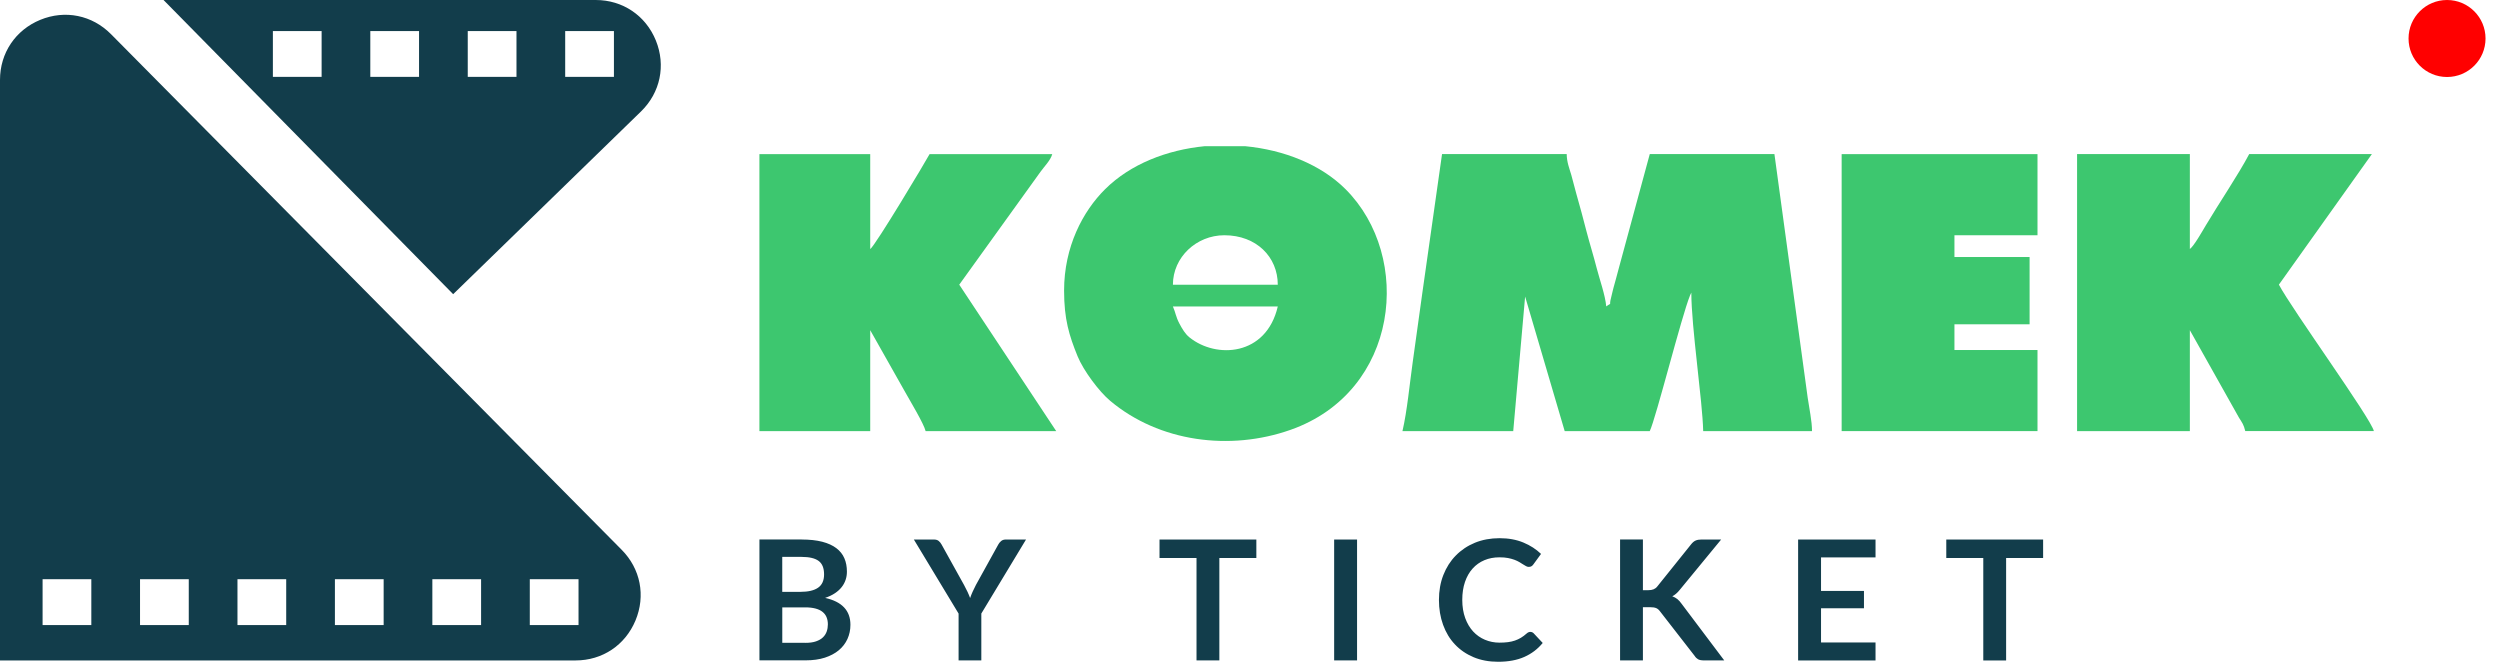
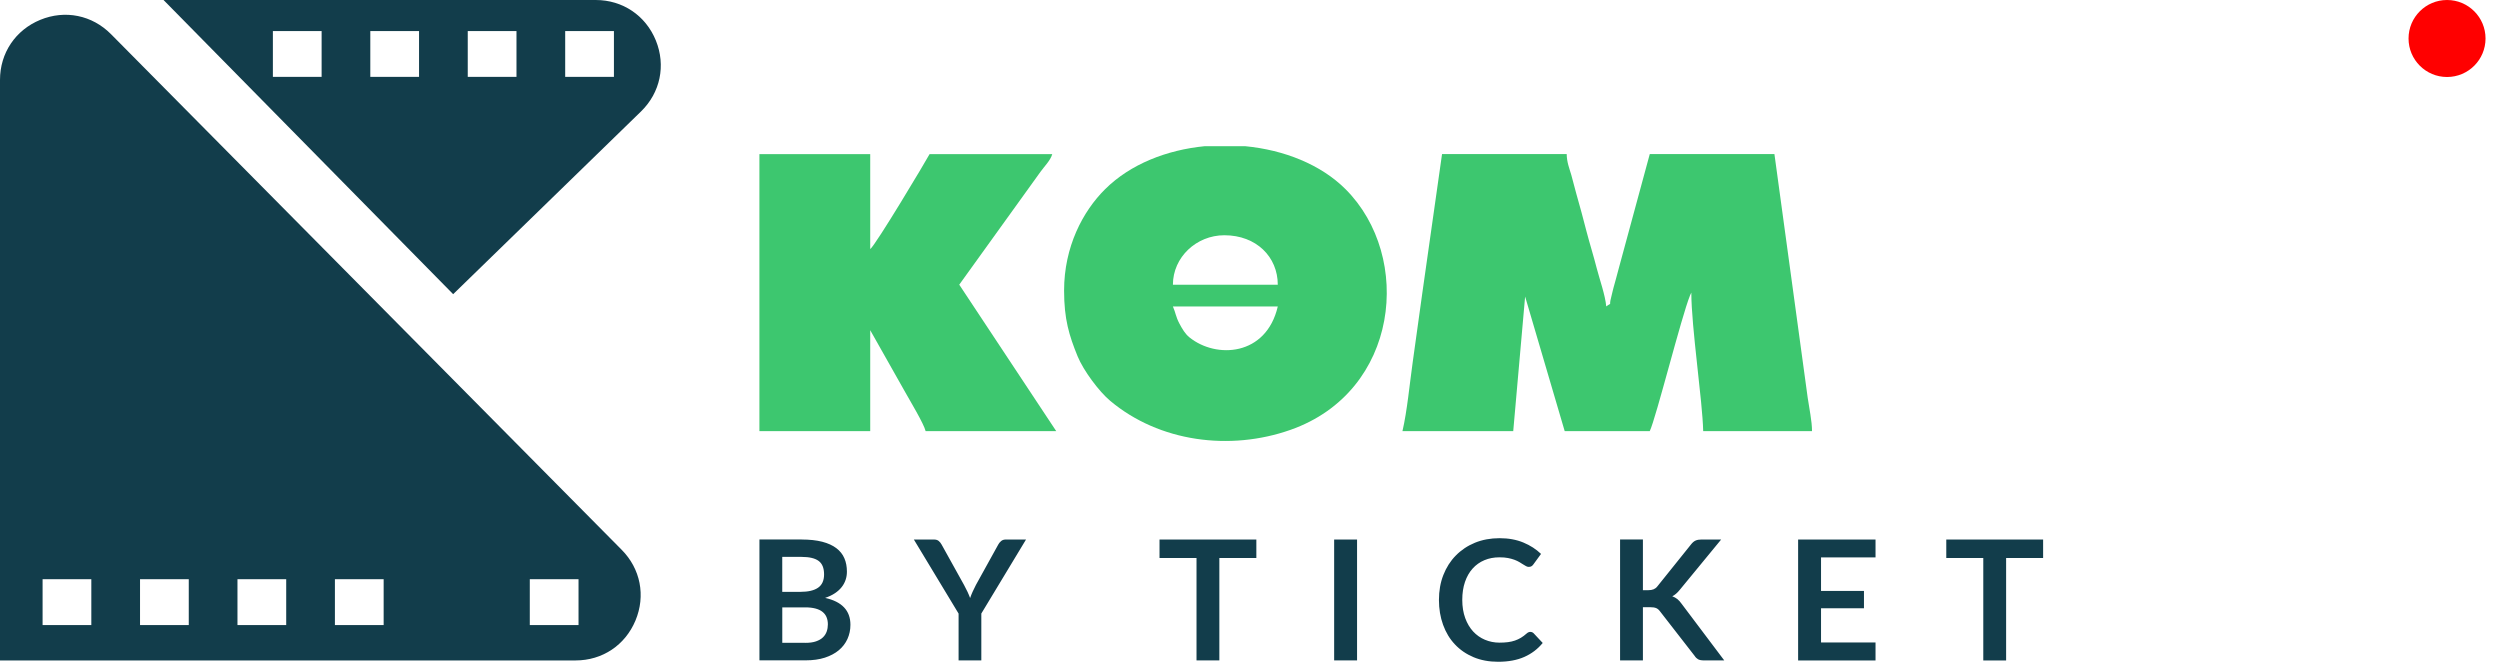
<svg xmlns="http://www.w3.org/2000/svg" width="170" height="45" viewBox="0 0 170 45" fill="none">
  <g clip-path="url(#clip0_1_22)">
    <path fill-rule="evenodd" clip-rule="evenodd" d="M95.366 29.315H102.9L103.708 20.166L106.399 29.315H112.184C112.607 28.432 114.344 21.497 114.925 20.081L115.01 19.897C115.01 22.236 115.772 27.271 115.817 29.315H123.217C123.217 28.635 123.026 27.762 122.924 27.051L120.661 10.478H112.184L110.06 18.308C109.927 18.797 109.854 19.096 109.715 19.578C109.654 19.793 109.618 19.996 109.557 20.227C109.38 20.881 109.665 20.515 109.224 20.836C109.163 20.088 108.757 18.945 108.58 18.251C108.358 17.38 108.098 16.561 107.879 15.723C107.654 14.869 107.444 14.038 107.192 13.183C107.078 12.801 106.984 12.362 106.852 11.909C106.705 11.408 106.547 11.047 106.535 10.476H98.059L96.721 19.901C96.504 21.471 96.277 23.114 96.064 24.627C95.854 26.121 95.687 27.943 95.368 29.312L95.366 29.315Z" fill="#3DC76F" />
    <path fill-rule="evenodd" clip-rule="evenodd" d="M79.758 20.841H86.889C86.101 24.223 82.699 24.405 80.886 22.944C80.589 22.706 80.393 22.363 80.204 22.012C79.945 21.523 79.945 21.259 79.758 20.843V20.841ZM81.93 9.942H84.68C87.307 10.195 89.811 11.179 91.499 12.867C96.1 17.468 95.16 26.629 87.748 29.232C83.643 30.677 78.837 30.061 75.493 27.256C74.735 26.622 73.677 25.203 73.276 24.226C72.698 22.809 72.358 21.7 72.358 19.762C72.358 16.783 73.628 14.373 75.148 12.865C76.866 11.158 79.345 10.193 81.93 9.94V9.942ZM83.256 15.997C85.433 15.997 86.889 17.47 86.889 19.361H79.758C79.758 17.489 81.356 15.997 83.256 15.997Z" fill="#3DC76F" />
-     <path fill-rule="evenodd" clip-rule="evenodd" d="M141.241 29.315H148.91V22.453L152.248 28.397C152.468 28.751 152.571 28.864 152.678 29.312H161.423C161.22 28.444 155.867 21.06 154.965 19.356L161.289 10.476H152.947C152.196 11.895 150.872 13.851 149.994 15.327C149.77 15.702 149.196 16.724 148.91 16.934V10.476H141.241V29.312V29.315Z" fill="#3DC76F" />
    <path fill-rule="evenodd" clip-rule="evenodd" d="M51.64 29.315H59.175V22.453L61.554 26.666C61.856 27.209 62.829 28.824 62.942 29.315H71.822L65.229 19.358L70.746 11.692C70.989 11.347 71.44 10.903 71.553 10.481H63.211C62.992 10.896 59.548 16.665 59.175 16.939V10.481H51.64V29.317V29.315Z" fill="#3DC76F" />
-     <path fill-rule="evenodd" clip-rule="evenodd" d="M125.232 29.315H138.55V23.801H132.902V22.052H138.012V17.477H132.902V15.997H138.55V10.481H125.232V29.315Z" fill="#3DC76F" />
-     <path fill-rule="evenodd" clip-rule="evenodd" d="M0 44.908V5.434C0 3.607 1.046 2.047 2.736 1.35C4.426 0.654 6.267 1.027 7.553 2.328L42.276 37.388C43.558 38.681 43.914 40.513 43.213 42.194C42.512 43.874 40.959 44.91 39.139 44.91H0.002L0 44.908ZM2.896 39.385H6.21V42.503H2.896V39.385ZM9.522 39.385H12.836V42.503H9.522V39.385ZM16.148 39.385H19.462V42.503H16.148V39.385ZM22.774 39.385H26.088V42.503H22.774V39.385ZM29.4 39.385H32.714V42.503H29.4V39.385ZM36.026 39.385H39.34V42.503H36.026V39.385Z" fill="#123D4B" />
+     <path fill-rule="evenodd" clip-rule="evenodd" d="M0 44.908V5.434C0 3.607 1.046 2.047 2.736 1.35C4.426 0.654 6.267 1.027 7.553 2.328L42.276 37.388C43.558 38.681 43.914 40.513 43.213 42.194C42.512 43.874 40.959 44.91 39.139 44.91H0.002L0 44.908ZM2.896 39.385H6.21V42.503H2.896V39.385ZM9.522 39.385H12.836V42.503H9.522V39.385ZM16.148 39.385H19.462V42.503H16.148V39.385ZM22.774 39.385H26.088V42.503H22.774V39.385ZM29.4 39.385V42.503H29.4V39.385ZM36.026 39.385H39.34V42.503H36.026V39.385Z" fill="#123D4B" />
    <path fill-rule="evenodd" clip-rule="evenodd" d="M30.814 20.003L11.12 0H40.508C42.342 0 43.907 1.055 44.599 2.755C45.288 4.454 44.901 6.303 43.586 7.582L30.814 20.005V20.003ZM18.556 2.111H21.87V5.229H18.556V2.111ZM25.181 2.111H28.495V5.229H25.181V2.111ZM31.807 2.111H35.121V5.229H31.807V2.111ZM38.433 2.111H41.747V5.229H38.433V2.111Z" fill="#123D4B" />
    <path d="M54.763 43.714C55.051 43.714 55.294 43.681 55.49 43.612C55.686 43.544 55.844 43.454 55.962 43.338C56.08 43.225 56.162 43.093 56.217 42.94C56.269 42.788 56.295 42.628 56.295 42.456C56.295 42.279 56.266 42.116 56.207 41.974C56.151 41.833 56.059 41.71 55.936 41.611C55.813 41.509 55.655 41.434 55.461 41.382C55.268 41.33 55.032 41.301 54.76 41.301H53.195V43.711H54.765L54.763 43.714ZM53.193 37.869V40.246H54.427C54.959 40.246 55.36 40.152 55.631 39.963C55.903 39.774 56.037 39.472 56.037 39.059C56.037 38.632 55.914 38.325 55.667 38.143C55.421 37.961 55.036 37.869 54.512 37.869H53.191H53.193ZM54.515 36.687C55.06 36.687 55.527 36.739 55.917 36.84C56.306 36.942 56.625 37.088 56.873 37.277C57.121 37.466 57.303 37.694 57.418 37.964C57.534 38.233 57.59 38.535 57.59 38.872C57.59 39.066 57.562 39.25 57.503 39.425C57.444 39.602 57.357 39.767 57.236 39.92C57.116 40.074 56.963 40.213 56.776 40.338C56.59 40.463 56.365 40.57 56.108 40.657C57.255 40.912 57.829 41.521 57.829 42.486C57.829 42.836 57.76 43.157 57.626 43.452C57.491 43.747 57.295 44.002 57.038 44.217C56.781 44.431 56.462 44.599 56.087 44.722C55.709 44.842 55.28 44.903 54.793 44.903H51.642V36.682H54.517L54.515 36.687ZM66.73 41.724V44.908H65.184V41.724L62.142 36.687H63.508C63.643 36.687 63.751 36.72 63.829 36.783C63.907 36.847 63.973 36.93 64.028 37.029L65.552 39.774C65.64 39.937 65.72 40.09 65.786 40.234C65.855 40.378 65.913 40.522 65.968 40.666C66.017 40.522 66.076 40.378 66.14 40.234C66.206 40.09 66.282 39.937 66.364 39.774L67.882 37.029C67.925 36.946 67.988 36.868 68.073 36.795C68.158 36.722 68.264 36.687 68.397 36.687H69.77L66.728 41.724H66.73ZM85.432 37.942H82.916V44.908H81.363V37.942H78.847V36.687H85.432V37.942ZM92.28 44.908H90.722V36.687H92.28V44.908ZM104.068 42.97C104.153 42.97 104.229 43.003 104.292 43.067L104.904 43.721C104.566 44.134 104.151 44.45 103.655 44.67C103.162 44.889 102.567 45 101.873 45C101.252 45 100.697 44.896 100.202 44.689C99.708 44.481 99.284 44.191 98.934 43.818C98.582 43.447 98.316 43.003 98.129 42.486C97.943 41.972 97.848 41.408 97.848 40.799C97.848 40.18 97.947 39.614 98.148 39.101C98.349 38.587 98.63 38.145 98.996 37.775C99.359 37.404 99.791 37.114 100.296 36.906C100.801 36.701 101.358 36.597 101.97 36.597C102.579 36.597 103.119 36.696 103.589 36.892C104.061 37.088 104.46 37.348 104.79 37.666L104.271 38.377C104.24 38.422 104.203 38.462 104.153 38.497C104.106 38.53 104.037 38.549 103.952 38.549C103.896 38.549 103.834 38.532 103.773 38.499C103.712 38.466 103.643 38.426 103.57 38.379C103.497 38.332 103.412 38.28 103.318 38.223C103.221 38.167 103.11 38.112 102.982 38.065C102.855 38.018 102.708 37.978 102.543 37.945C102.376 37.912 102.182 37.898 101.963 37.898C101.59 37.898 101.25 37.961 100.938 38.093C100.629 38.223 100.36 38.414 100.138 38.662C99.914 38.91 99.741 39.215 99.619 39.571C99.496 39.93 99.434 40.338 99.434 40.796C99.434 41.259 99.503 41.67 99.635 42.031C99.767 42.392 99.947 42.694 100.173 42.94C100.4 43.185 100.667 43.374 100.976 43.504C101.283 43.633 101.616 43.7 101.967 43.7C102.18 43.7 102.371 43.688 102.543 43.666C102.713 43.643 102.871 43.608 103.015 43.558C103.159 43.508 103.296 43.445 103.426 43.367C103.556 43.289 103.681 43.194 103.808 43.081C103.846 43.048 103.886 43.017 103.929 42.998C103.971 42.977 104.016 42.968 104.061 42.968L104.068 42.97ZM111.718 40.133H112.082C112.228 40.133 112.349 40.112 112.445 40.072C112.542 40.031 112.625 39.97 112.693 39.883L114.997 37.012C115.094 36.89 115.195 36.805 115.302 36.757C115.408 36.71 115.54 36.687 115.701 36.687H117.039L114.228 40.105C114.062 40.312 113.89 40.461 113.715 40.548C113.843 40.593 113.958 40.657 114.06 40.737C114.161 40.82 114.258 40.926 114.35 41.058L117.249 44.908H115.88C115.696 44.908 115.559 44.882 115.469 44.83C115.379 44.778 115.302 44.705 115.24 44.606L112.88 41.57C112.807 41.469 112.722 41.396 112.625 41.353C112.528 41.311 112.391 41.289 112.209 41.289H111.718V44.906H110.165V36.684H111.718V40.13V40.133ZM123.83 37.905V40.185H126.75V41.363H123.83V43.688H127.536V44.91H122.272V36.689H127.536V37.905H123.83ZM138.932 37.945H136.416V44.91H134.863V37.945H132.347V36.689H138.932V37.945Z" fill="#123D4B" />
    <path d="M166.399 5.236C167.844 5.236 169.016 4.064 169.016 2.618C169.016 1.172 167.844 0 166.399 0C164.953 0 163.781 1.172 163.781 2.618C163.781 4.064 164.953 5.236 166.399 5.236Z" fill="#FF0000" />
  </g>
  <defs>
    <clipPath id="clip0_1_22">
      <rect width="170" height="45" fill="white" />
    </clipPath>
  </defs>
</svg>